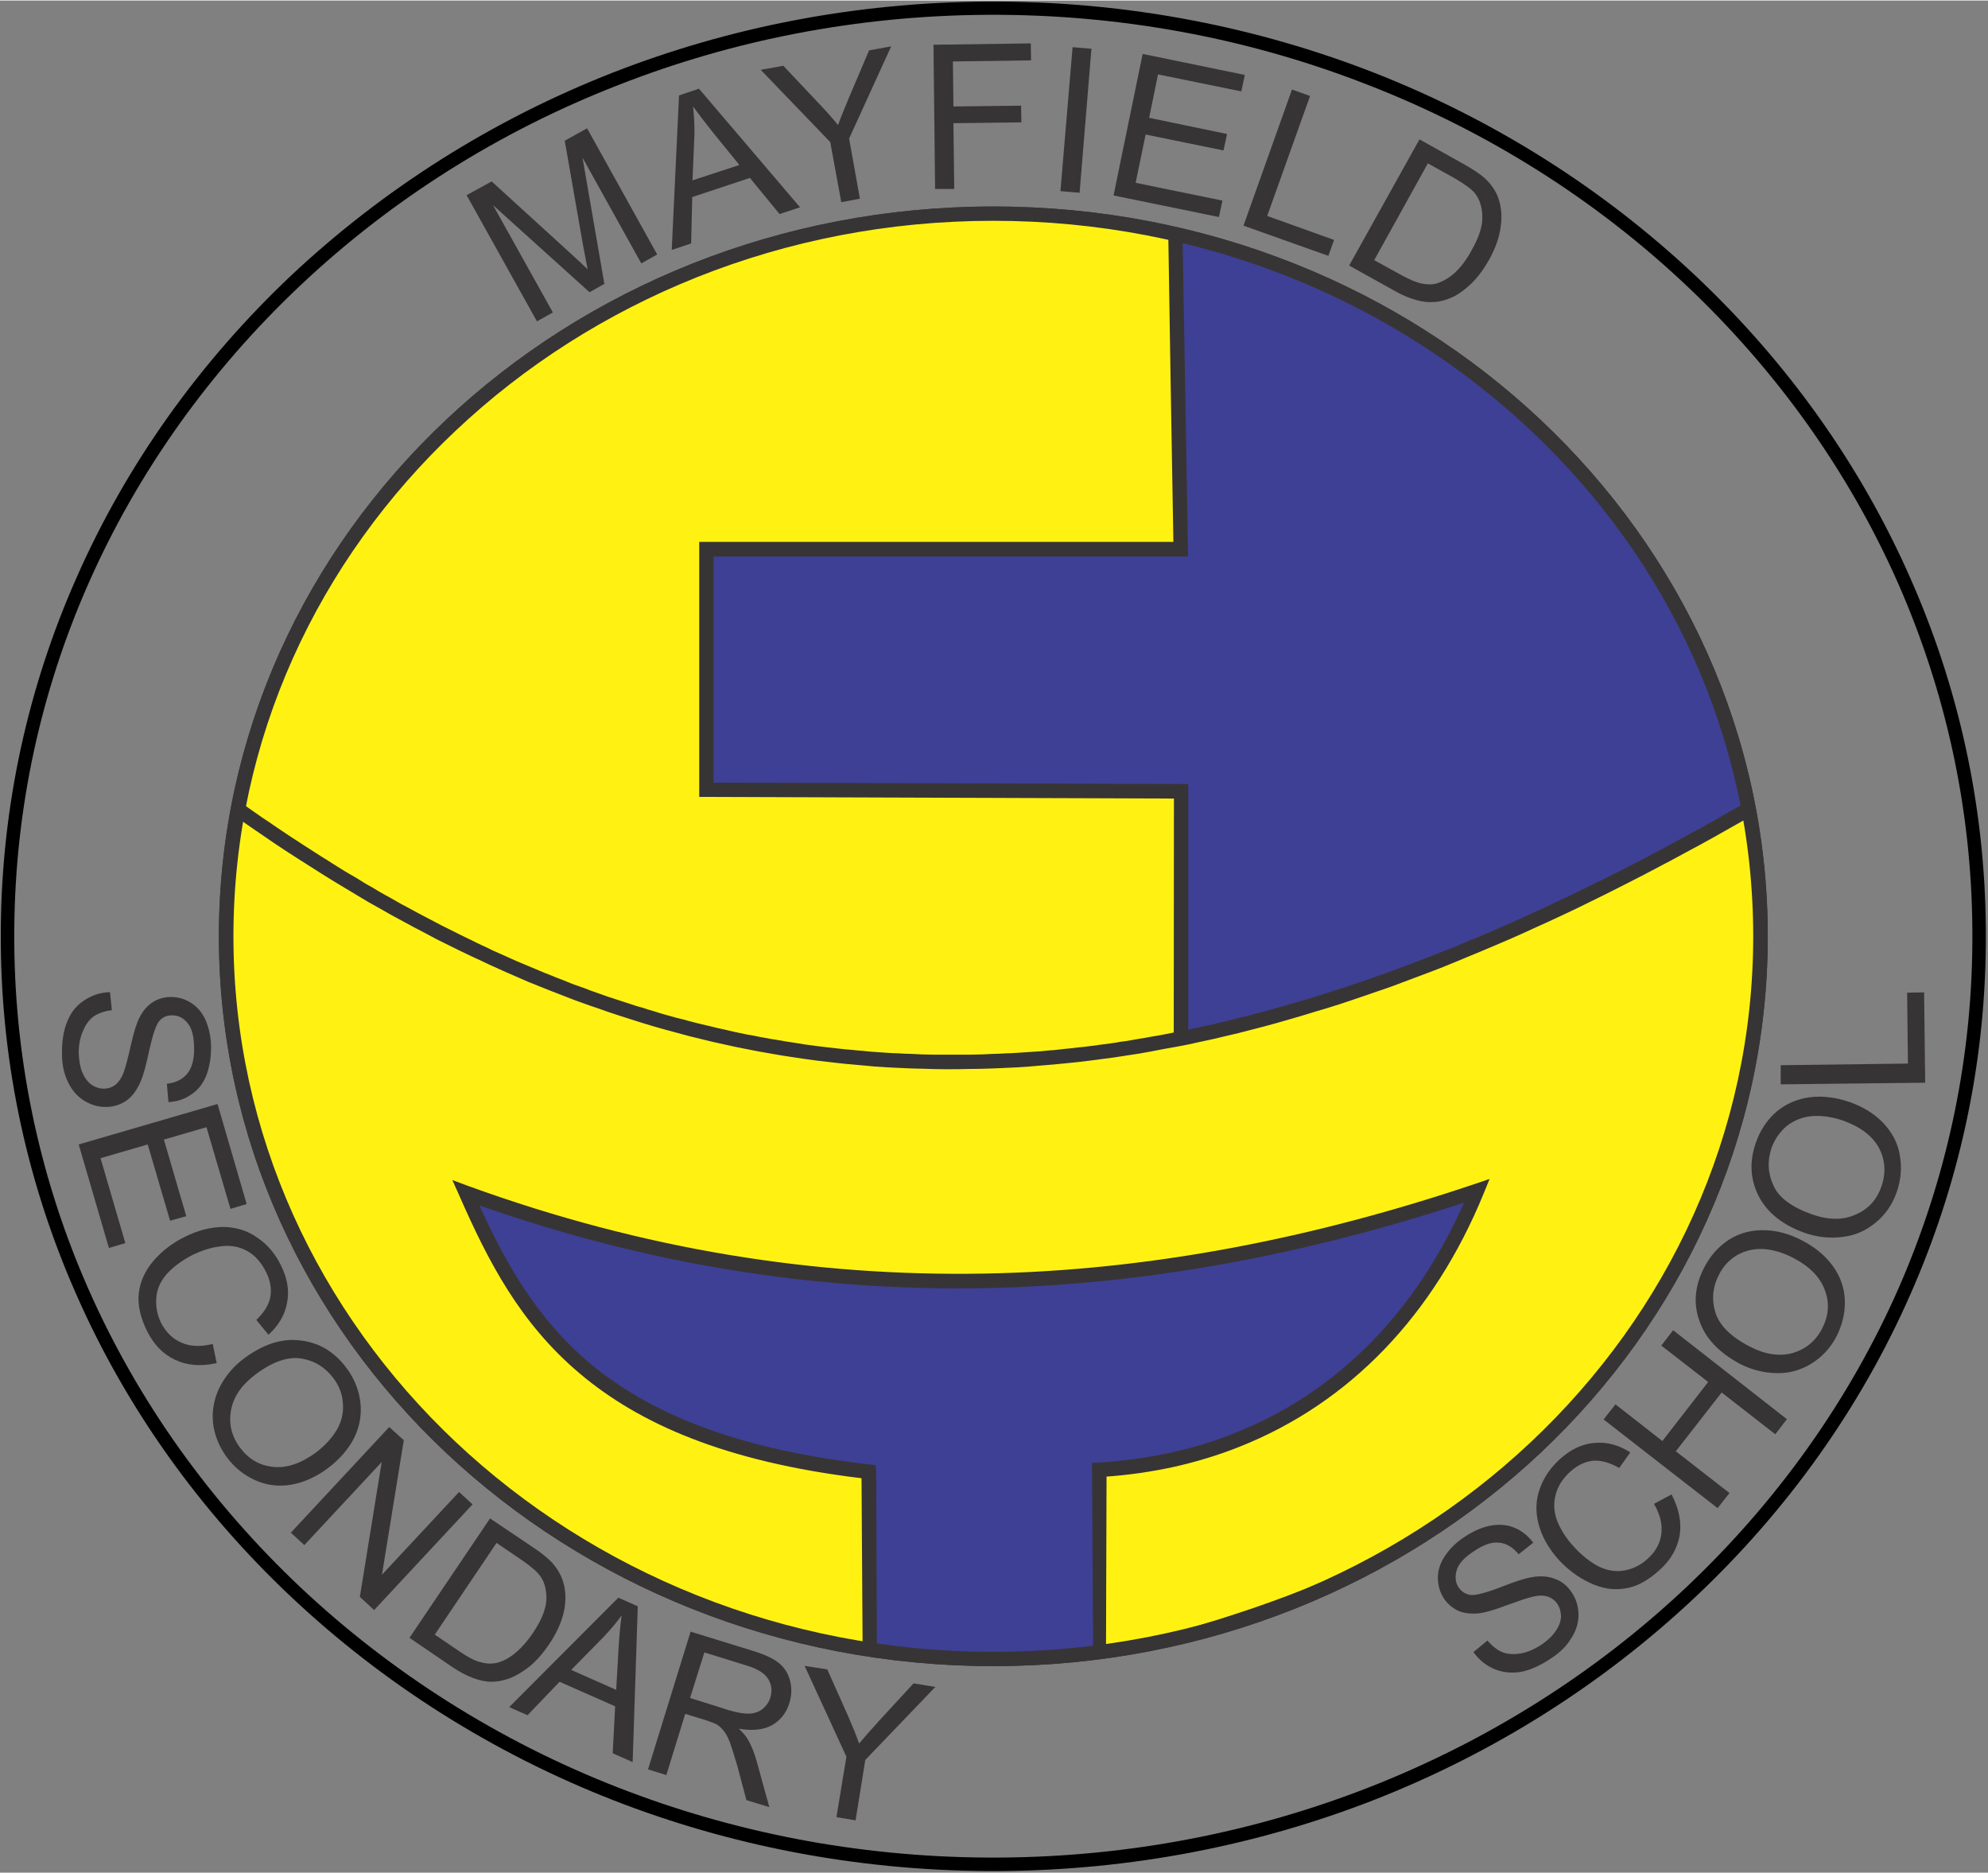
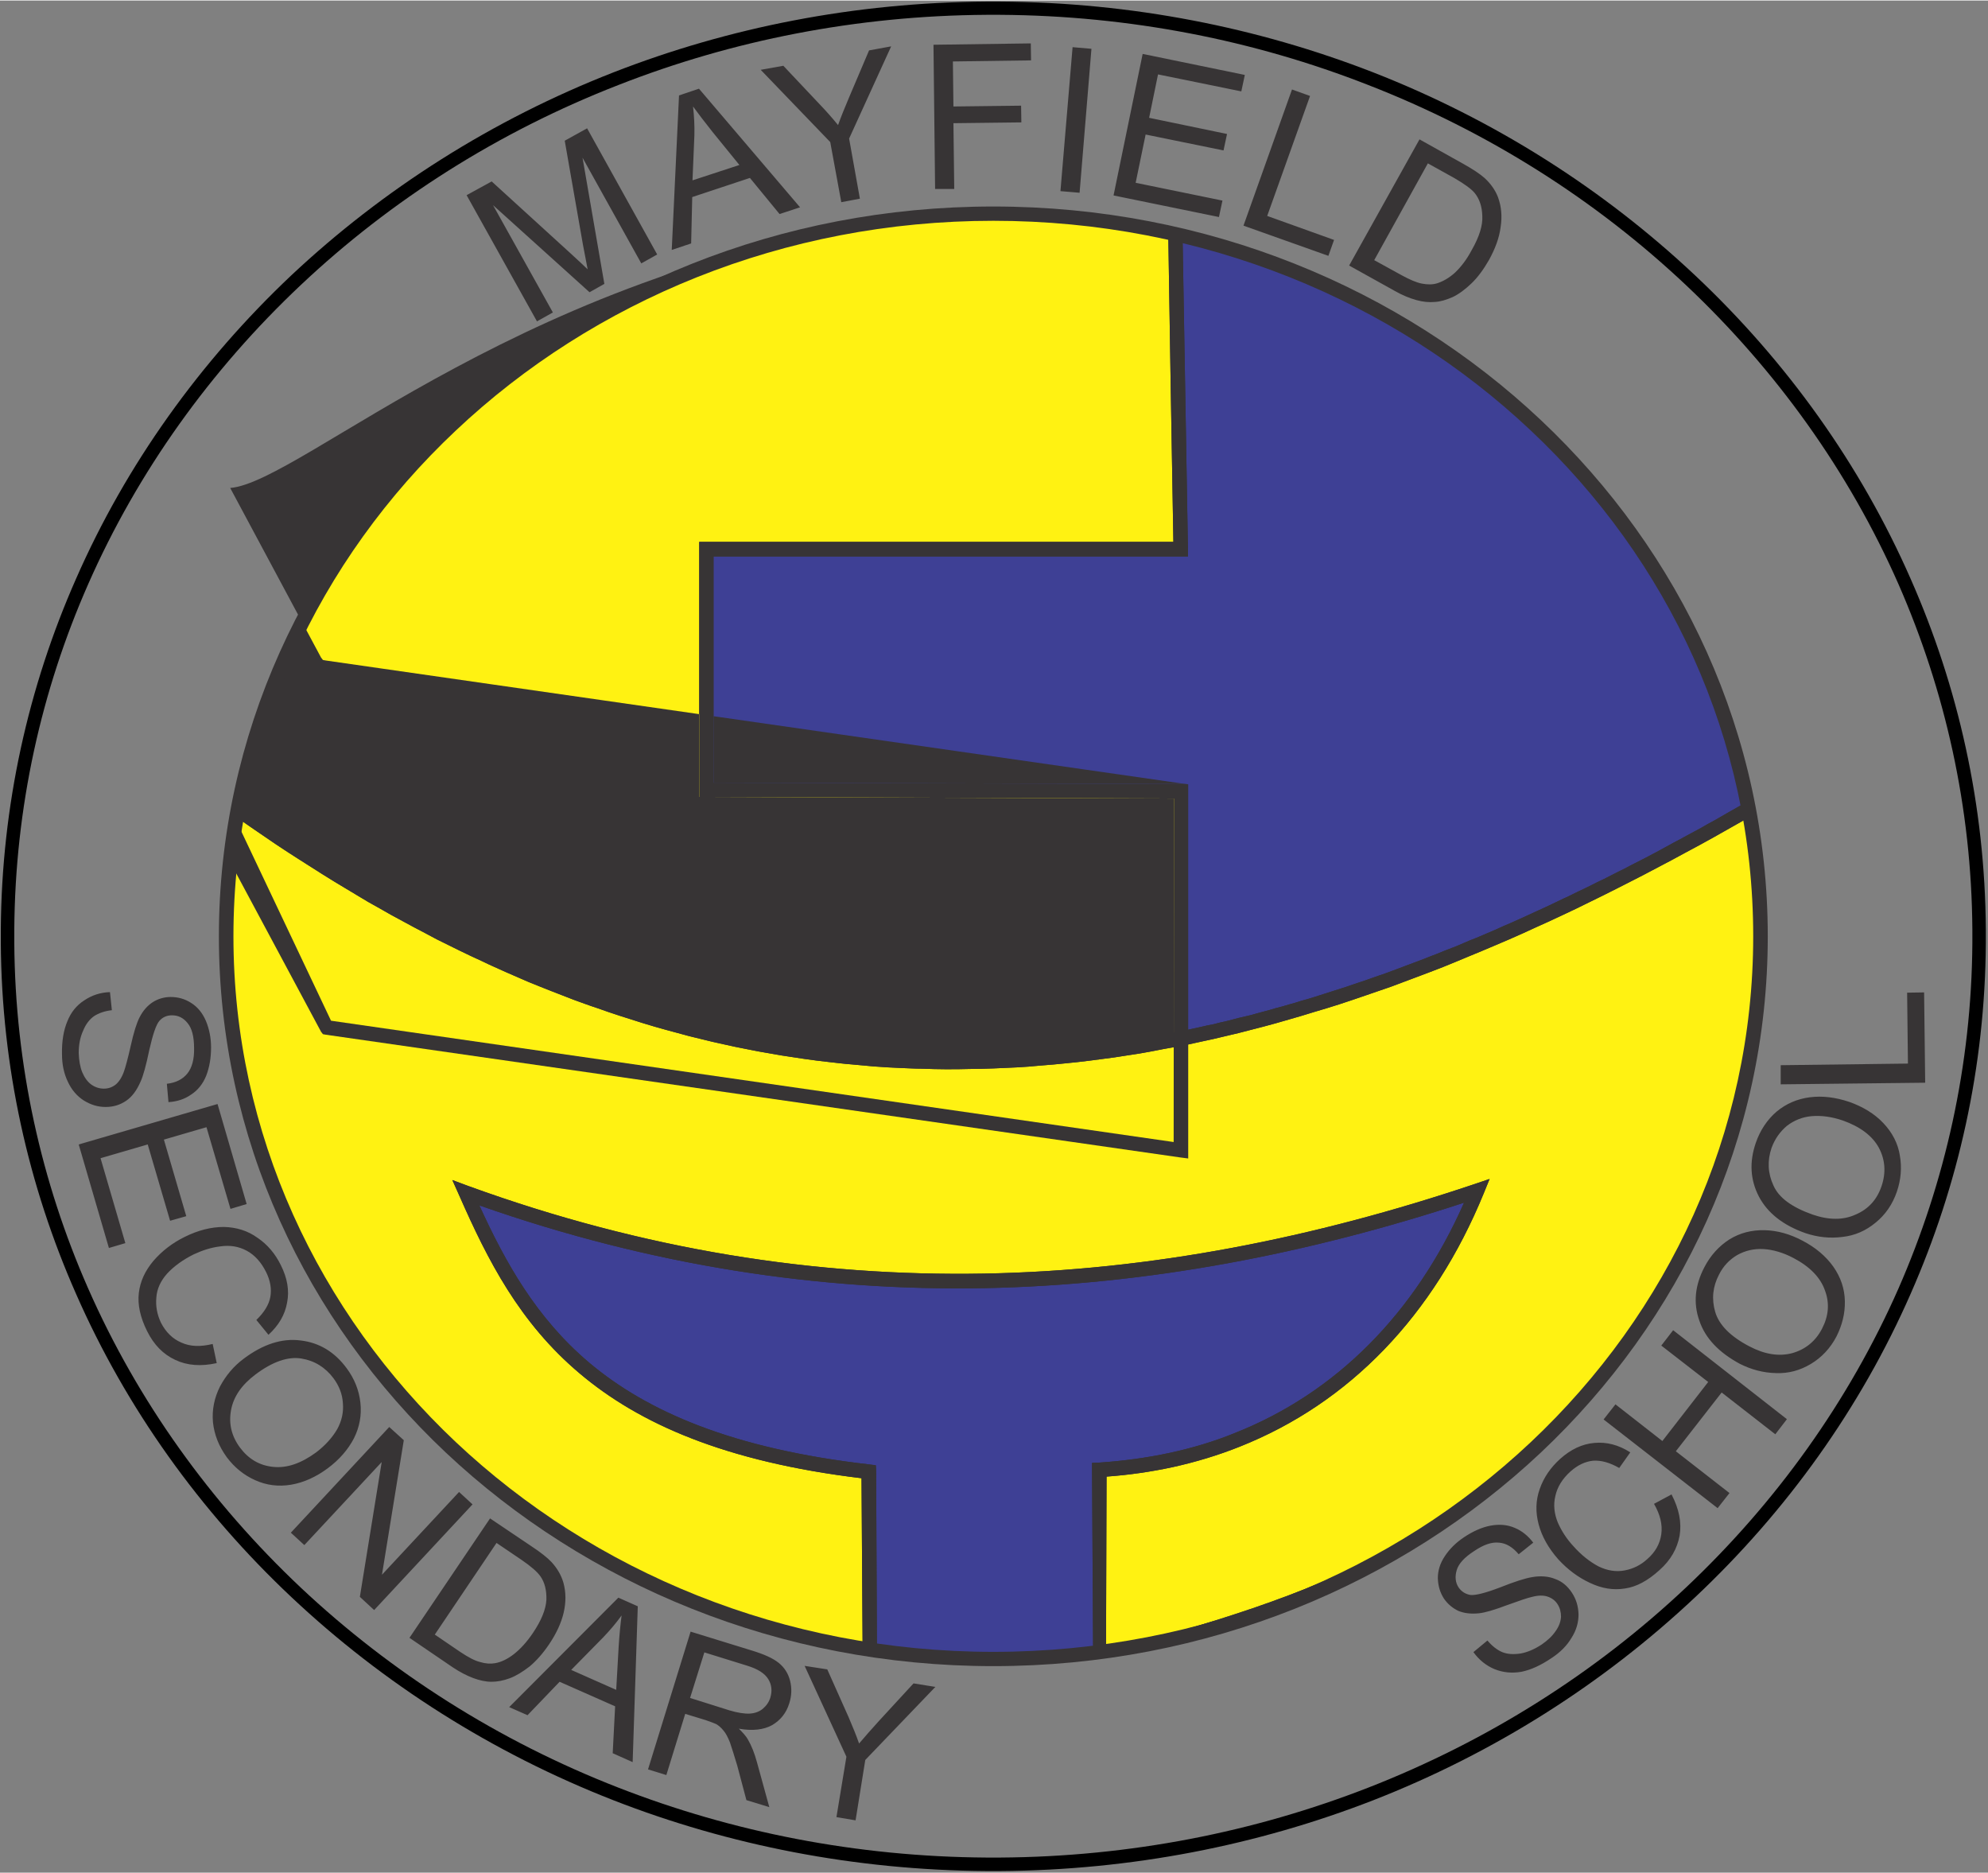
<svg xmlns="http://www.w3.org/2000/svg" clip-rule="evenodd" fill-rule="evenodd" height="306.935" image-rendering="optimizeQuality" shape-rendering="geometricPrecision" text-rendering="geometricPrecision" viewBox="0 0 7375 6944" width="325.802">
  <rect x="0" y="0" width="7375" height="6944" fill="#808080" stroke="none" />
  <path d="M3685 790c1572 0 2846 1201 2846 2681S5257 6151 3685 6151 839 4951 839 3471 2113 790 3685 790z" fill="#3e4095" />
  <path d="M4361 874l19 1161H2620v893l1762 5-1 1332-3168-456c-123-166-246-331-369-497 96-804 415-1428 969-1860 449-379 983-559 1557-645 401-42 720-9 991 67z" fill="#fff212" />
-   <path d="M4387 873l20 1162v27H2647v839l1735 5 26 1v1388l-31-4-3168-455-11-2-7-9-337-629C1123 1786 1962 976 3406 803c457-52 746-11 981 70zm-34 1135c-7-381-13-762-19-1143-360-97-745-99-1149-27-470 68-914 266-1334 582-467 384-822 883-968 1636l345 728 3126 450 1-1274-1735-6h-26v-946z" fill="#373435" fill-rule="nonzero" />
+   <path d="M4387 873l20 1162v27H2647v839l1735 5 26 1l-31-4-3168-455-11-2-7-9-337-629C1123 1786 1962 976 3406 803c457-52 746-11 981 70zm-34 1135c-7-381-13-762-19-1143-360-97-745-99-1149-27-470 68-914 266-1334 582-467 384-822 883-968 1636l345 728 3126 450 1-1274-1735-6h-26v-946z" fill="#373435" fill-rule="nonzero" />
  <path d="M859 2983c1809 1254 3313 1271 5628 16 280 1698-1028 2946-2411 3139l2-688c654-39 1148-416 1401-1035-1191 401-2436 486-3751 7 209 471 465 917 1495 1035 1 273 2 398 4 671-866-184-2516-759-2368-3145z" fill="#fff212" />
  <path d="M869 3006c6-17 6-45 20-35 14 11 29 21 43 31s29 20 43 30c14 9 29 19 43 29s29 19 43 29c14 9 28 19 43 28 14 9 28 19 43 28l42 27c15 9 29 18 43 27s29 18 43 27c14 8 28 17 43 25 14 9 28 17 42 26 15 8 29 16 43 25 14 8 28 16 43 24l42 24c15 8 29 15 43 23s28 15 43 23c14 7 28 15 42 22 14 8 29 15 43 22l42 21c15 8 29 14 43 21s28 14 43 21c14 6 28 13 42 20 14 6 29 13 43 19s28 13 42 19c15 6 29 12 43 18s28 12 43 18c14 6 28 12 42 17 14 6 29 12 43 17 14 6 28 11 42 17 15 5 29 10 43 15 14 6 28 11 43 16l42 15c15 5 29 9 43 14s29 9 43 14 28 9 43 13c14 5 28 9 42 13 15 5 29 9 43 13s29 8 43 12c14 3 29 7 43 11s28 7 43 11c14 3 28 7 43 10 14 4 28 7 43 10 14 3 28 7 43 10 14 3 28 6 43 9 14 2 28 5 43 8 14 3 28 5 43 8 14 2 29 5 43 7 14 3 29 5 43 7 15 2 29 5 43 7 15 2 29 4 44 6 14 2 29 3 43 5 15 2 29 3 44 5 14 2 29 3 43 4 15 2 29 3 44 4 14 2 29 3 43 4 15 1 29 2 44 3s29 2 44 2c14 1 29 2 44 2 14 1 29 1 43 2 15 0 30 1 44 1h133c14 0 29-1 44-1 15-1 30-1 44-2 15 0 30-1 45-2 15 0 30-1 44-2l45-3 45-3c15-2 30-3 45-4 15-2 30-3 45-5 15-1 30-3 45-5 15-1 30-3 45-5l45-6 45-6c15-3 30-5 46-7 15-3 30-5 45-8 15-2 31-5 46-8 15-2 30-5 46-8l45-9c16-3 31-6 46-9 16-3 31-7 46-10 16-4 31-7 47-10 15-4 30-8 46-11 15-4 31-8 46-12 16-4 31-7 47-11 15-4 31-9 47-13 15-4 31-8 46-13 16-4 32-8 47-13 16-4 32-9 47-14 16-4 32-9 48-14 15-5 31-10 47-15s32-10 47-15c16-5 32-10 48-16 16-5 32-11 48-16 16-6 32-11 48-17 16-5 32-11 48-17l48-18 48-18c16-6 32-12 49-19 16-6 32-12 48-19 16-6 33-13 49-19 16-7 33-14 49-21 16-6 33-13 49-20s33-14 49-21c17-8 33-15 50-22 16-7 33-15 49-22 17-8 33-15 50-23 16-7 33-15 50-23 16-8 33-16 50-24 17-7 33-16 50-24s34-16 50-24c17-9 34-17 51-25 17-9 34-17 51-26 17-8 34-17 51-26s34-17 51-26l51-27c17-9 34-19 51-28 18-9 35-19 52-28s35-19 52-28c17-10 35-20 52-29 17-10 35-20 52-30 18-10 35-20 53-30 17-10 0 17 20 19 39 5 4 25 28 88 82 1074-208 1559-647 2089-461 536-952 753-1785 964l-28-2-4-688v-26l25-1h2c90-6 177-18 261-36 83-18 164-42 240-73 378-149 671-445 852-855-580 190-1173 305-1780 317-609 11-1233-82-1873-307 97 212 210 416 407 583 215 181 532 320 1041 378l23 3 1 24 3 664-101-7c-603-161-1073-347-1571-838-445-561-767-932-725-2151 18 18-2-78 13-119zm2640 958c-29 0-58-1-88-2-29 0-58-2-87-3s-58-3-88-5c-29-3-58-5-87-8-29-2-57-6-86-9s-58-7-87-11-57-9-86-13c-29-5-58-10-86-15-29-6-58-11-86-17-29-6-58-13-86-19-29-7-57-14-86-21-28-8-57-15-85-23-29-8-57-16-86-25-28-9-57-18-85-27s-57-19-85-29c-28-9-57-20-85-30-29-11-57-22-85-33-29-11-57-23-85-34-28-12-57-25-85-37-28-13-57-25-85-39-28-13-57-26-85-40s-57-28-85-42c-28-15-56-30-85-45-28-15-56-30-85-46-28-16-56-32-85-48-28-17-57-34-85-51s-57-34-85-52-57-36-85-54c-29-18-57-37-86-56-28-19-57-39-85-58-29-20-33-23-62-43-28-21 8 144-21 123-45 1208 274 1607 715 2112 480 473 1079 758 1629 836l-4-619c-507-61-826-203-1046-389-223-188-341-420-446-659l-26-58 59 22c655 238 1291 336 1913 325 621-11 1228-133 1820-332l56-19-22 54c-185 452-497 777-905 939-80 32-163 57-249 76-79 17-161 29-245 35l-2 648c809-209 1319-428 1765-947 27-32 55-65 82-99 28-33 54-67 81-102 26-35 52-70 78-106 25-36 50-73 74-111 24-37 48-75 70-115 23-39 45-79 66-119 60-117 51-151 90-253 54-143 39-147 45-177 9-51 33-124 39-177 7-54 30-232 33-288 3-55 0-151-1-209s-1-132-6-193c-4-61-15-131-24-194-35 20 10-13-25 7s-80 45-115 65c-34 19-69 38-103 56-34 19-69 37-103 55s-68 36-102 53c-33 17-67 34-101 51-33 16-67 33-100 49-34 16-67 32-100 47s-67 30-99 45c-33 15-66 29-99 43s-66 28-98 41c-33 14-65 27-97 40-33 13-65 25-97 37l-96 36-96 33c-32 11-64 22-95 32-32 10-63 20-95 29-31 10-63 19-94 28s-62 18-93 26c-32 8-63 16-93 24-31 7-62 15-93 22s-62 13-92 20c-31 6-61 12-92 17-30 6-61 12-91 17-31 5-61 9-91 14-30 4-60 8-91 12-30 4-60 7-90 10s-60 6-89 8c-30 3-60 5-90 7-29 1-59 3-89 4-29 1-59 2-88 2-30 1-59 1-89 1z" fill="#373435" fill-rule="nonzero" />
-   <path d="M3685 763v1c793 0 1511 302 2031 792s842 1167 842 1915-322 1425-842 1915c-520 489-1238 792-2031 792s-1511-303-2031-792c-520-490-842-1167-842-1915s322-1425 842-1915 1238-792 2031-792zm0 54c-779 0-1484 297-1994 778-510 480-825 1143-825 1876 0 732 315 1395 825 1876 510 480 1215 778 1994 778s1484-298 1994-778 825-1144 825-1876c0-733-315-1396-825-1876-510-481-1215-778-1994-778z" fill="#373435" fill-rule="nonzero" />
-   <path d="M3685 790c1572 0 2846 1201 2846 2681S5257 6151 3685 6151 839 4951 839 3471 2113 790 3685 790z" fill="#3e4095" />
-   <path d="M4361 874l19 1161H2620v893l1762 5-1 1332-3168-456c-123-166-246-331-369-497 96-804 415-1428 969-1860 449-379 983-559 1557-645 401-42 720-9 991 67z" fill="#fff212" />
  <path d="M4387 873l20 1162v27H2647v839l1735 5 26 1v1388l-31-4-3168-455-11-2-7-9-337-629C1123 1786 1962 976 3406 803c457-52 746-11 981 70zm-34 1135c-7-381-13-762-19-1143-360-97-745-99-1149-27-470 68-914 266-1334 582-467 384-822 883-968 1636l345 728 3126 450 1-1274-1735-6h-26v-946z" fill="#373435" fill-rule="nonzero" />
-   <path d="M859 2983c1809 1254 3313 1271 5628 16 280 1698-1028 2946-2411 3139l2-688c654-39 1148-416 1401-1035-1191 401-2436 486-3751 7 209 471 465 917 1495 1035 1 273 2 398 4 671-866-184-2516-759-2368-3145z" fill="#fff212" />
  <g fill="#373435">
    <path d="M869 3006c6-17 6-45 20-35 14 11 29 21 43 31s29 20 43 30c14 9 29 19 43 29s29 19 43 29c14 9 28 19 43 28 14 9 28 19 43 28l42 27c15 9 29 18 43 27s29 18 43 27c14 8 28 17 43 25 14 9 28 17 42 26 15 8 29 16 43 25 14 8 28 16 43 24l42 24c15 8 29 15 43 23s28 15 43 23c14 7 28 15 42 22 14 8 29 15 43 22l42 21c15 8 29 14 43 21s28 14 43 21c14 6 28 13 42 20 14 6 29 13 43 19s28 13 42 19c15 6 29 12 43 18s28 12 43 18c14 6 28 12 42 17 14 6 29 12 43 17 14 6 28 11 42 17 15 5 29 10 43 15 14 6 28 11 43 16l42 15c15 5 29 9 43 14s29 9 43 14 28 9 43 13c14 5 28 9 42 13 15 5 29 9 43 13s29 8 43 12c14 3 29 7 43 11s28 7 43 11c14 3 28 7 43 10 14 4 28 7 43 10 14 3 28 7 43 10 14 3 28 6 43 9 14 2 28 5 43 8 14 3 28 5 43 8 14 2 29 5 43 7 14 3 29 5 43 7 15 2 29 5 43 7 15 2 29 4 44 6 14 2 29 3 43 5 15 2 29 3 44 5 14 2 29 3 43 4 15 2 29 3 44 4 14 2 29 3 43 4 15 1 29 2 44 3s29 2 44 2c14 1 29 2 44 2 14 1 29 1 43 2 15 0 30 1 44 1h133c14 0 29-1 44-1 15-1 30-1 44-2 15 0 30-1 45-2 15 0 30-1 44-2l45-3 45-3c15-2 30-3 45-4 15-2 30-3 45-5 15-1 30-3 45-5 15-1 30-3 45-5l45-6 45-6c15-3 30-5 46-7 15-3 30-5 45-8 15-2 31-5 46-8 15-2 30-5 46-8l45-9c16-3 31-6 46-9 16-3 31-7 46-10 16-4 31-7 47-10 15-4 30-8 46-11 15-4 31-8 46-12 16-4 31-7 47-11 15-4 31-9 47-13 15-4 31-8 46-13 16-4 32-8 47-13 16-4 32-9 47-14 16-4 32-9 48-14 15-5 31-10 47-15s32-10 47-15c16-5 32-10 48-16 16-5 32-11 48-16 16-6 32-11 48-17 16-5 32-11 48-17l48-18 48-18c16-6 32-12 49-19 16-6 32-12 48-19 16-6 33-13 49-19 16-7 33-14 49-21 16-6 33-13 49-20s33-14 49-21c17-8 33-15 50-22 16-7 33-15 49-22 17-8 33-15 50-23 16-7 33-15 50-23 16-8 33-16 50-24 17-7 33-16 50-24s34-16 50-24c17-9 34-17 51-25 17-9 34-17 51-26 17-8 34-17 51-26s34-17 51-26l51-27c17-9 34-19 51-28 18-9 35-19 52-28s35-19 52-28c17-10 35-20 52-29 17-10 35-20 52-30 18-10 35-20 53-30 17-10 0 17 20 19 39 5 4 25 28 88 82 1074-208 1559-647 2089-461 536-952 753-1785 964l-28-2-4-688v-26l25-1h2c90-6 177-18 261-36 83-18 164-42 240-73 378-149 671-445 852-855-580 190-1173 305-1780 317-609 11-1233-82-1873-307 97 212 210 416 407 583 215 181 532 320 1041 378l23 3 1 24 3 664-101-7c-603-161-1073-347-1571-838-445-561-767-932-725-2151 18 18-2-78 13-119zm2640 958c-29 0-58-1-88-2-29 0-58-2-87-3s-58-3-88-5c-29-3-58-5-87-8-29-2-57-6-86-9s-58-7-87-11-57-9-86-13c-29-5-58-10-86-15-29-6-58-11-86-17-29-6-58-13-86-19-29-7-57-14-86-21-28-8-57-15-85-23-29-8-57-16-86-25-28-9-57-18-85-27s-57-19-85-29c-28-9-57-20-85-30-29-11-57-22-85-33-29-11-57-23-85-34-28-12-57-25-85-37-28-13-57-25-85-39-28-13-57-26-85-40s-57-28-85-42c-28-15-56-30-85-45-28-15-56-30-85-46-28-16-56-32-85-48-28-17-57-34-85-51s-57-34-85-52-57-36-85-54c-29-18-57-37-86-56-28-19-57-39-85-58-29-20-33-23-62-43-28-21 8 144-21 123-45 1208 274 1607 715 2112 480 473 1079 758 1629 836l-4-619c-507-61-826-203-1046-389-223-188-341-420-446-659l-26-58 59 22c655 238 1291 336 1913 325 621-11 1228-133 1820-332l56-19-22 54c-185 452-497 777-905 939-80 32-163 57-249 76-79 17-161 29-245 35l-2 648c809-209 1319-428 1765-947 27-32 55-65 82-99 28-33 54-67 81-102 26-35 52-70 78-106 25-36 50-73 74-111 24-37 48-75 70-115 23-39 45-79 66-119 60-117 51-151 90-253 54-143 39-147 45-177 9-51 33-124 39-177 7-54 30-232 33-288 3-55 0-151-1-209s-1-132-6-193c-4-61-15-131-24-194-35 20 10-13-25 7s-80 45-115 65c-34 19-69 38-103 56-34 19-69 37-103 55s-68 36-102 53c-33 17-67 34-101 51-33 16-67 33-100 49-34 16-67 32-100 47s-67 30-99 45c-33 15-66 29-99 43s-66 28-98 41c-33 14-65 27-97 40-33 13-65 25-97 37l-96 36-96 33c-32 11-64 22-95 32-32 10-63 20-95 29-31 10-63 19-94 28s-62 18-93 26c-32 8-63 16-93 24-31 7-62 15-93 22s-62 13-92 20c-31 6-61 12-92 17-30 6-61 12-91 17-31 5-61 9-91 14-30 4-60 8-91 12-30 4-60 7-90 10s-60 6-89 8c-30 3-60 5-90 7-29 1-59 3-89 4-29 1-59 2-88 2-30 1-59 1-89 1z" fill-rule="nonzero" />
    <path d="M3685 763v1c793 0 1511 302 2031 792s842 1167 842 1915-322 1425-842 1915c-520 489-1238 792-2031 792s-1511-303-2031-792c-520-490-842-1167-842-1915s322-1425 842-1915 1238-792 2031-792zm0 54c-779 0-1484 297-1994 778-510 480-825 1143-825 1876 0 732 315 1395 825 1876 510 480 1215 778 1994 778s1484-298 1994-778 825-1144 825-1876c0-733-315-1396-825-1876-510-481-1215-778-1994-778z" fill-rule="nonzero" />
    <path d="M1992 1190l-261-468 93-51 295 269c28 26 48 44 61 57-4-20-9-49-17-89l-68-388 83-46 260 468-59 33-218-392 81 468-55 31-358-323 222 398zm500-265l27-573 74-25 375 440-76 25-110-134-214 71-4 172zm77-258l174-57-100-123c-30-38-54-69-72-94 4 35 6 71 5 107zm552 81l-41-223-258-268 84-15 133 141c25 26 48 52 70 79 11-31 25-65 41-103l74-174 82-15-156 342 40 223zm348-49l-6-535 361-5 1 63-290 4 2 167 251-3 1 62-252 3 3 244zm465 8l45-534 70 6-44 534zm197 16l108-525 379 78-13 61-309-63-33 161 289 60-13 61-289-59-37 179 322 66-13 61zm482 112l180-505 67 24-159 445 248 89-21 59zm392 148l261-468 161 90c36 20 63 38 80 53 23 21 40 45 50 71 13 35 16 72 10 111-5 40-20 80-43 122-20 35-42 65-65 87-24 23-47 40-70 51-23 10-45 17-66 18-21 2-44 0-69-7s-52-18-80-34zm93-20l100 55c31 17 56 28 77 32s39 4 56-1c22-7 45-20 67-40 22-21 43-48 62-84 28-49 41-91 39-126-1-36-11-64-29-86-13-15-38-33-74-54l-99-55zM408 3678l7 67c-27 3-49 11-66 22-17 12-31 30-41 55-11 24-16 52-16 82 1 27 5 51 13 71 9 21 20 36 34 46s30 15 46 15c17 0 31-5 44-15 12-10 23-26 31-49 5-14 14-46 25-95 11-50 22-84 32-104 13-26 30-45 50-58 19-12 42-19 66-19 27 0 53 7 76 22 24 15 42 37 55 67 12 29 19 62 19 98 0 39-6 74-18 105-12 30-31 54-56 70-24 17-52 26-84 28l-6-68c34-4 59-17 76-38s26-53 25-94c0-43-8-74-24-93-16-20-35-29-58-29-19 0-35 7-47 21s-24 50-37 107c-12 58-23 98-33 119-14 32-31 55-53 70s-47 23-76 23-55-8-81-24c-25-16-45-39-59-69-15-31-22-65-22-103-1-48 6-89 20-122 13-33 34-59 62-77 28-19 60-30 96-31zm-116 565l515-150 108 371-60 18-89-303-158 46 83 284-60 17-83-283-175 51 92 315-61 18zm497 740l15 71c-58 13-110 9-154-12-45-21-79-56-104-106-26-52-36-99-31-142s23-82 54-119c32-37 71-67 116-89 50-25 99-37 145-37 47 1 89 14 125 40 37 25 66 59 87 102 24 48 32 94 23 139-8 45-31 84-69 119l-45-55c29-28 47-57 52-86s0-60-16-92c-18-36-42-63-72-79s-62-21-97-16c-35 4-68 15-100 30-40 20-73 44-98 71-24 27-38 57-40 89-3 33 3 63 17 93 18 35 43 60 76 74 33 15 71 16 116 5zm116 54c71-53 141-76 210-67 69 8 126 42 171 103 29 39 46 82 51 128s-3 90-24 132c-22 42-54 79-97 111s-89 53-136 61c-48 8-92 2-134-17s-76-47-104-84c-30-41-47-84-52-131-4-46 5-90 26-132 22-41 51-76 89-104zm43 59c-52 39-82 83-91 133s2 96 33 138c32 43 73 67 124 72s103-13 159-54c34-26 60-55 78-86 17-31 24-63 21-97-2-33-14-64-35-92-30-40-70-65-119-73s-106 11-170 59zm131 587l365-392 54 49-81 499 286-307 50 46-365 392-53-49 81-500-287 308zm440 390l299-443 153 103c35 23 60 43 75 59 22 24 36 49 44 76 10 36 10 73 1 112-9 38-27 77-54 117-23 34-47 61-72 82-26 20-50 35-74 44s-47 13-68 13-44-5-68-14-49-22-76-40zm94-12l94 64c30 20 54 33 75 38 20 6 38 7 55 4 23-4 47-16 70-34 24-19 47-44 70-78 31-46 48-87 50-123 1-35-6-64-22-87-12-17-35-37-70-61l-93-63zm276 269l405-406 72 32-19 578-74-33 9-174-206-91-119 124zm230-138l167 74 9-159c3-48 7-87 11-117-21 29-44 56-69 82zm285 369l158-511 227 70c46 14 79 29 100 46s35 39 42 66c7 28 6 56-3 84-11 36-33 63-64 81-31 17-72 22-123 13 15 15 26 27 33 39 14 24 25 52 34 85l46 167-85-26-34-128c-11-37-20-65-27-86-8-20-16-35-24-44-8-10-17-18-27-24-7-3-19-8-37-14l-78-24-70 227zm156-265l146 46c30 9 56 13 75 12s36-7 49-18 23-25 28-42c7-24 5-47-8-68s-38-37-76-49l-161-50zm543 442l37-224-155-337 84 13 79 177c14 33 28 66 39 98 21-25 46-53 74-84l128-139 81 13-260 271-36 224zm2363-612l52-43c18 21 36 35 55 43 20 8 42 9 69 5 26-5 51-16 77-33 22-15 40-32 52-50 13-18 19-36 20-53 0-18-4-33-13-47s-22-23-37-28-34-5-57 1c-15 3-47 14-94 31-48 18-82 28-104 30-29 3-54 0-76-9-21-10-39-25-53-45-15-23-22-48-23-76 0-28 8-55 26-82s41-50 71-70c33-22 66-37 98-43s62-4 90 8c27 11 50 30 69 55l-54 43c-22-26-46-41-73-43-28-3-58 8-92 31-36 23-58 47-65 71s-5 46 7 64c11 16 26 25 44 28 18 2 55-7 110-28 55-22 94-34 118-38 33-6 63-3 87 7 25 9 45 26 61 50s24 50 25 81c0 30-8 59-26 87-17 29-42 54-74 75-40 27-77 44-112 51-35 6-68 3-100-10-31-13-57-34-78-63zm670-550l65-35c28 54 38 104 30 153-9 48-33 91-75 128-43 39-85 62-128 68-43 7-86 0-130-21-43-20-82-49-117-87-37-42-61-85-73-130s-11-89 4-131c15-43 40-79 75-111 40-36 82-56 128-60 45-4 89 7 133 35l-41 58c-35-20-67-29-97-27-29 3-57 16-84 40-30 27-49 58-56 91-8 33-4 66 9 98 14 32 33 61 57 87 30 34 62 59 94 76 33 16 65 21 97 15s60-20 84-42c30-26 47-57 52-92 5-36-4-73-27-113zm236 16l-423-329 44-56 174 136 170-219-174-135 44-57 422 330-43 56-199-155-170 218 199 155zm83-535c-78-42-129-95-151-161-23-65-16-131 19-198 23-44 54-78 93-103 39-24 82-35 130-34 47 1 94 14 141 39 48 25 86 57 114 96 28 40 42 82 43 128s-10 89-31 131c-23 44-55 78-95 102s-83 36-130 34c-47-1-91-13-133-34zm35-65c57 30 110 38 159 25 49-14 86-44 110-90 25-48 29-95 11-143-17-48-56-88-117-120-38-20-76-31-111-33-36-2-68 6-97 22-29 17-52 41-68 73-23 44-28 90-14 138s56 91 127 128zm208-420c-83-29-141-75-173-136-32-62-36-128-11-200 16-46 42-85 77-115 35-29 76-47 123-53s95 0 146 17c51 18 94 44 127 79s54 75 61 120c8 45 4 90-11 134-16 47-43 86-79 115-36 30-77 48-123 53-47 6-92 1-137-14zm26-69c61 21 114 21 160 0 47-20 79-55 96-105s14-98-10-143c-24-44-69-78-134-101-41-14-80-19-115-16s-66 16-92 36c-26 22-45 49-57 82-16 47-14 94 7 139 20 46 69 81 145 108zm418-489l-536 6v-71l472-6-3-263 63-1z" />
  </g>
  <path d="M3710 53h-50c-483 3-944 95-1365 260-445 173-845 427-1180 743-334 315-604 691-788 1109-174 395-271 828-274 1281v50c3 453 100 886 274 1281 184 418 454 794 788 1109 335 315 735 570 1180 743 421 164 882 256 1365 259h50c483-3 944-95 1365-259 444-173 845-427 1180-743 334-315 604-691 788-1109 173-395 271-828 274-1281v-50c-3-454-101-886-274-1281-184-418-454-794-788-1109-335-316-735-570-1180-743-421-165-882-257-1365-260zm-25-49h25c489 3 956 96 1383 262 451 176 856 434 1196 754 339 319 613 701 799 1125 177 401 276 840 279 1301v50c-3 460-102 899-279 1301-186 424-460 806-799 1125-340 320-745 578-1196 754-427 166-894 259-1383 262h-50c-489-3-957-96-1383-262-451-176-856-434-1196-754-339-319-613-701-799-1125C105 4396 6 3956 3 3496v-50c3-460 102-900 279-1301 186-424 460-806 799-1126 340-319 745-577 1196-753C2703 100 3170 7 3660 4z" fill-rule="nonzero" />
</svg>